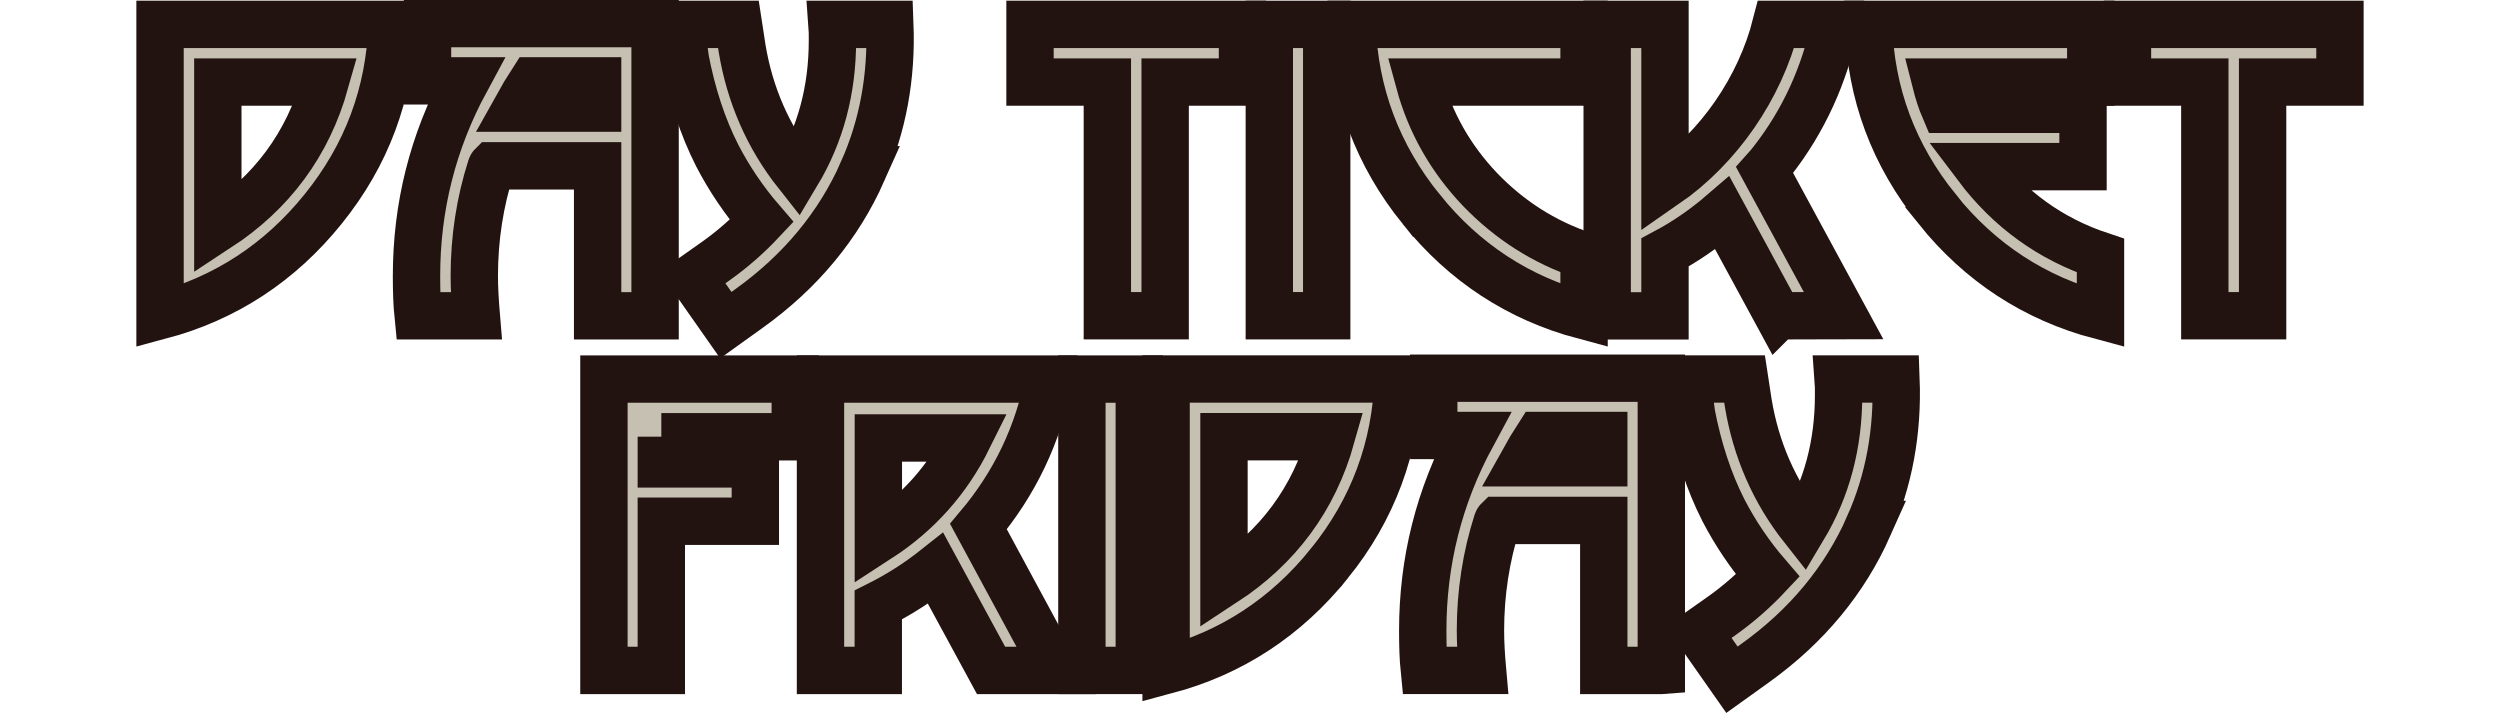
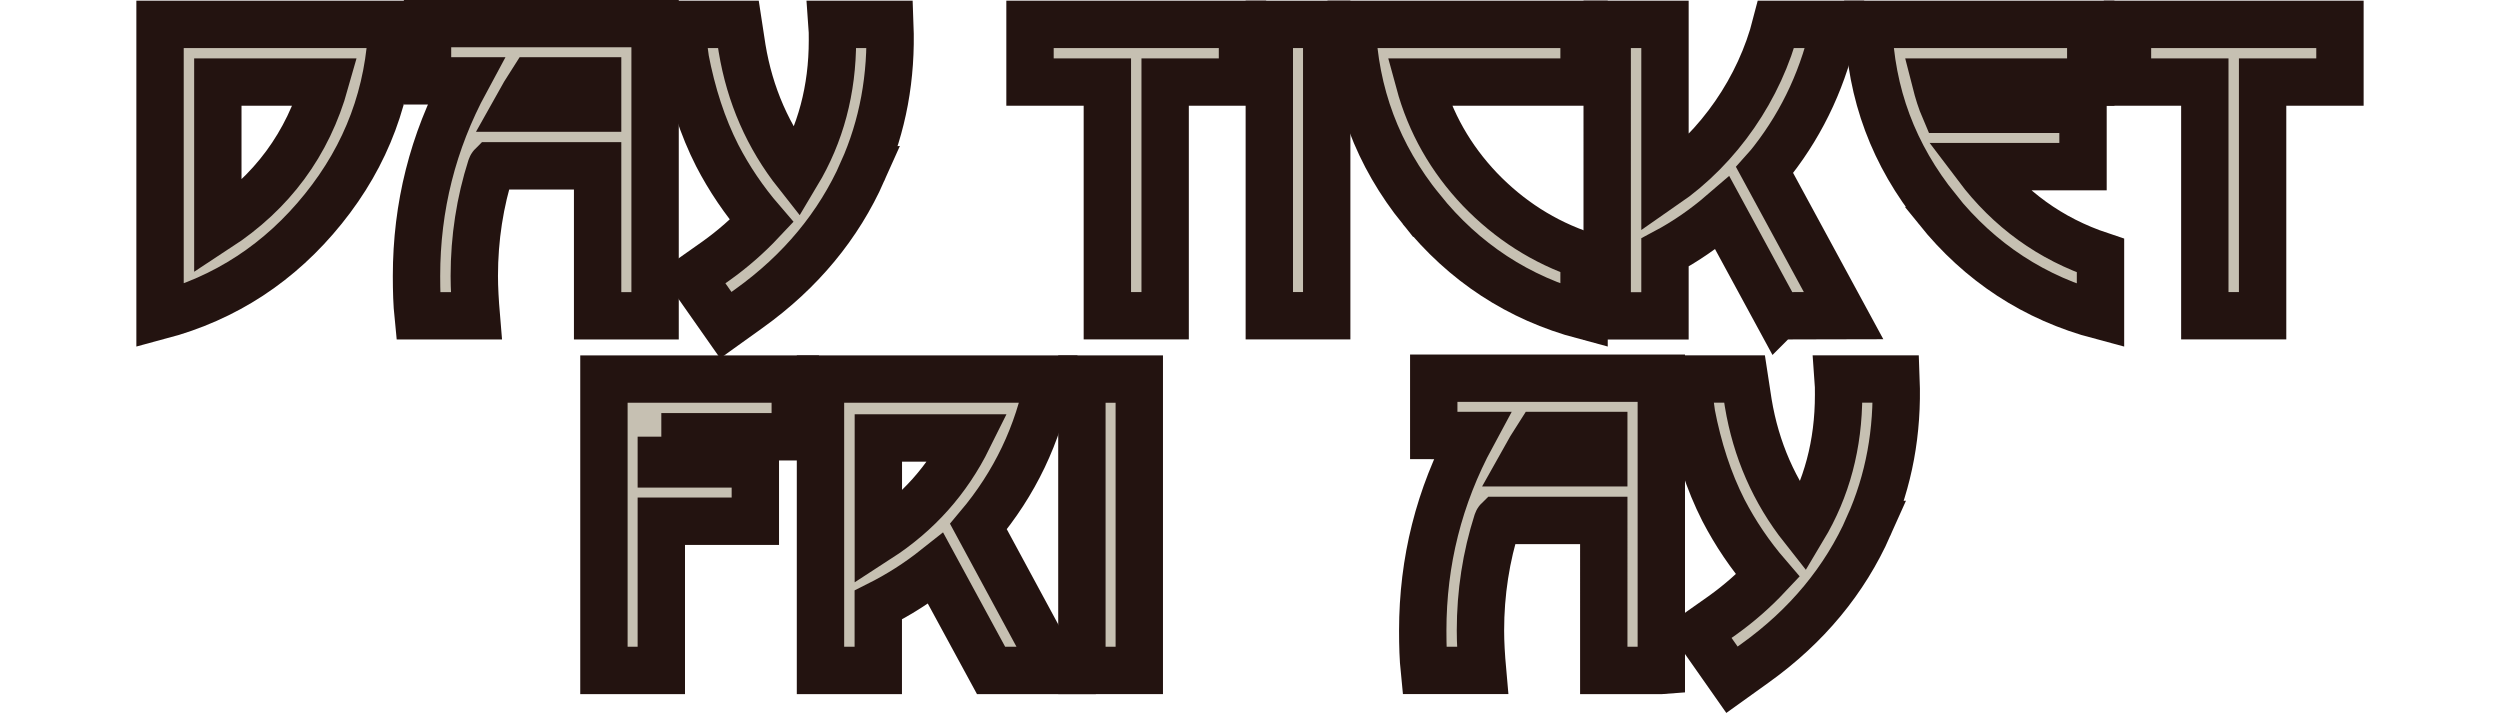
<svg xmlns="http://www.w3.org/2000/svg" xmlns:ns1="http://sodipodi.sourceforge.net/DTD/sodipodi-0.dtd" xmlns:ns2="http://www.inkscape.org/namespaces/inkscape" id="Ebene_2" data-name="Ebene 2" viewBox="0 0 303.5 86.54" version="1.1" ns1:docname="boa2026_ticket_friday_title.svg" width="303.5" height="86.54" ns2:version="1.2.1 (9c6d41e410, 2022-07-14)">
  <ns1:namedview id="namedview1821" pagecolor="#ffffff" bordercolor="#cccccc" borderopacity="1" ns2:showpageshadow="0" ns2:pageopacity="0" ns2:pagecheckerboard="0" ns2:deskcolor="#d1d1d1" showgrid="false" ns2:zoom="1.4063037" ns2:cx="-40.887329" ns2:cy="14.932764" ns2:window-width="2560" ns2:window-height="1377" ns2:window-x="1912" ns2:window-y="-8" ns2:window-maximized="1" ns2:current-layer="Ebene_2" />
  <defs id="defs1789">
    <style id="style1787">
      .cls-1 {
        fill: #201e13;
      }
    </style>
  </defs>
  <g id="g1900">
    <path class="cls-1" d="M 39.246,25.355 C 34.004,31.866 27.385,36.21 19.429,38.329 V 2.959 H 47.599 C 47.299,11.347 44.537,18.796 39.246,25.355 Z M 26.445,9.964 V 27.677 C 33.015,23.382 37.366,17.519 39.488,9.964 Z" id="path540" style="fill:#c6c0b2;fill-opacity:1;stroke:#231310;stroke-width:5.75;stroke-dasharray:none;stroke-opacity:1;paint-order:stroke fill markers" />
    <path class="cls-1" d="M 79.519,38.338 H 72.551 V 20.131 H 59.702 c 0,0 -0.048,0.048 -0.097,0.193 -1.337,4.189 -2.025,8.581 -2.025,13.176 0,1.48 0.097,3.105 0.242,4.837 H 50.758 c -0.145,-1.432 -0.194,-3.009 -0.194,-4.837 0,-8.388 1.977,-16.282 5.979,-23.683 h -4.642 V 2.863 H 79.528 V 38.338 Z M 72.551,9.819 h -7.907 c -0.64,0.987 -1.289,2.07 -1.977,3.309 h 9.884 z" id="path542" style="fill:#c6c0b2;fill-opacity:1;stroke:#231310;stroke-width:5.75;stroke-dasharray:none;stroke-opacity:1;paint-order:stroke fill markers" />
    <path class="cls-1" d="m 104.723,20.818 c -2.917,6.559 -7.51,12.132 -13.789,16.63 l -2.82,2.022 -4.051,-5.776 2.868,-2.022 c 2.074,-1.48 3.905,-3.105 5.533,-4.837 -2.171,-2.515 -3.954,-5.176 -5.388,-7.943 C 85.294,15.391 84.015,11.444 83.172,7.052 V 6.955 L 82.629,2.959 h 7.016 l 0.446,2.912 c 0.94,5.669 3.159,10.758 6.667,15.198 2.868,-4.789 4.302,-10.158 4.302,-16.185 0,-0.639 0,-1.287 -0.049,-1.925 h 7.016 c 0.242,6.366 -0.843,12.335 -3.314,17.859 z" id="path544" style="fill:#c6c0b2;fill-opacity:1;stroke:#231310;stroke-width:5.75;stroke-dasharray:none;stroke-opacity:1;paint-order:stroke fill markers" />
    <path class="cls-1" d="M 141.449,9.964 V 38.329 h -7.016 V 9.964 h -9.39 V 2.959 h 25.795 v 7.004 z" id="path546" style="fill:#c6c0b2;fill-opacity:1;stroke:#231310;stroke-width:5.75;stroke-dasharray:none;stroke-opacity:1;paint-order:stroke fill markers" />
    <path class="cls-1" d="M 154.095,38.338 V 2.959 h 6.967 V 38.329 h -6.967 z" id="path548" style="fill:#c6c0b2;fill-opacity:1;stroke:#231310;stroke-width:5.75;stroke-dasharray:none;stroke-opacity:1;paint-order:stroke fill markers" />
    <path class="cls-1" d="M 172.536,25.404 C 167.245,18.845 164.435,11.395 164.134,2.959 h 28.17 v 7.004 h -20.01 c 1.337,4.934 3.808,9.278 7.365,13.022 3.556,3.696 7.762,6.414 12.646,8.039 v 7.304 c -7.956,-2.119 -14.574,-6.462 -19.768,-12.925 z" id="path550" style="fill:#c6c0b2;fill-opacity:1;stroke:#231310;stroke-width:5.75;stroke-dasharray:none;stroke-opacity:1;paint-order:stroke fill markers" />
    <path class="cls-1" d="m 215.87,38.338 -6.774,-12.48 c -2.122,1.828 -4.448,3.454 -6.967,4.789 v 7.701 h -7.016 V 2.959 h 7.016 V 22.443 c 6.57,-4.537 11.512,-11.745 13.489,-19.484 h 7.161 c -1.289,6.163 -3.808,11.696 -7.607,16.572 -0.194,0.242 -0.494,0.639 -0.94,1.132 l 9.584,17.665 c -2.637,0.012 -5.351,-0.021 -7.946,0.01 z" id="path552" style="fill:#c6c0b2;fill-opacity:1;stroke:#231310;stroke-width:5.75;stroke-dasharray:none;stroke-opacity:1;paint-order:stroke fill markers" ns1:nodetypes="cccccccccccccc" />
    <path class="cls-1" d="M 235.193,25.404 C 229.902,18.845 227.092,11.395 226.84,2.959 h 26.978 v 7.004 h -18.828 c 0.3,1.18 0.64,2.273 1.085,3.309 h 16.803 v 6.956 h -12.849 c 3.905,5.176 8.896,8.784 14.971,10.806 v 7.304 c -8.004,-2.119 -14.623,-6.462 -19.817,-12.925 z" id="path554" style="fill:#c6c0b2;fill-opacity:1;stroke:#231310;stroke-width:5.75;stroke-dasharray:none;stroke-opacity:1;paint-order:stroke fill markers" />
    <path class="cls-1" d="M 274.681,9.964 V 38.329 h -7.016 V 9.964 h -9.39 V 2.959 h 25.795 v 7.004 z" id="path556" style="fill:#c6c0b2;fill-opacity:1;stroke:#231310;stroke-width:5.75;stroke-dasharray:none;stroke-opacity:1;paint-order:stroke fill markers" />
    <path class="cls-1" d="m 80.284,53.014 v 3.309 h 11.415 v 6.956 H 80.284 V 81.389 H 73.317 V 46.02 h 23.228 v 7.004 H 80.284 Z" id="path558" style="fill:#c6c0b2;fill-opacity:1;stroke:#231310;stroke-width:5.75;stroke-dasharray:none;stroke-opacity:1;paint-order:stroke fill markers" />
    <path class="cls-1" d="m 120.315,81.389 -6.725,-12.383 c -2.171,1.722 -4.496,3.202 -6.967,4.44 v 7.943 H 99.607 V 46.02 h 27.724 c -1.289,6.714 -4.147,12.683 -8.547,17.907 l 9.438,17.462 z M 106.632,53.169 v 12.238 c 4.797,-3.105 8.401,-7.149 10.921,-12.238 z" id="path560" style="fill:#c6c0b2;fill-opacity:1;stroke:#231310;stroke-width:5.75;stroke-dasharray:none;stroke-opacity:1;paint-order:stroke fill markers" />
    <path class="cls-1" d="M 131.342,81.389 V 46.02 h 6.967 v 35.369 z" id="path562" style="fill:#c6c0b2;fill-opacity:1;stroke:#231310;stroke-width:5.75;stroke-dasharray:none;stroke-opacity:1;paint-order:stroke fill markers" />
-     <path class="cls-1" d="m 161.382,68.406 c -5.242,6.511 -11.861,10.855 -19.817,12.973 V 46.01 h 28.17 c -0.3,8.388 -3.062,15.837 -8.353,22.396 z M 148.591,53.014 v 17.714 c 6.57,-4.295 10.921,-10.158 13.043,-17.714 z" id="path564" style="fill:#c6c0b2;fill-opacity:1;stroke:#231310;stroke-width:5.75;stroke-dasharray:none;stroke-opacity:1;paint-order:stroke fill markers" />
    <path class="cls-1" d="m 201.665,81.389 h -6.967 V 63.182 h -12.849 c 0,0 -0.049,0.048 -0.097,0.193 -1.337,4.189 -2.025,8.581 -2.025,13.176 0,1.48 0.097,3.105 0.252,4.837 h -7.064 c -0.145,-1.432 -0.194,-3.009 -0.194,-4.837 0,-8.388 1.977,-16.282 5.979,-23.683 H 174.057 v -6.956 h 27.627 v 35.476 z m -6.967,-28.52 H 186.79 c -0.64,0.987 -1.289,2.07 -1.977,3.309 h 9.884 z" id="path566" style="fill:#c6c0b2;fill-opacity:1;stroke:#231310;stroke-width:5.75;stroke-dasharray:none;stroke-opacity:1;paint-order:stroke fill markers" />
    <path class="cls-1" d="m 226.869,63.869 c -2.917,6.559 -7.51,12.132 -13.789,16.63 l -2.82,2.022 -4.051,-5.776 2.868,-2.022 c 2.074,-1.48 3.905,-3.105 5.533,-4.837 -2.171,-2.515 -3.954,-5.176 -5.388,-7.943 -1.783,-3.502 -3.062,-7.449 -3.905,-11.841 v -0.097 l -0.543,-3.995 h 7.016 l 0.446,2.912 c 0.94,5.669 3.159,10.758 6.667,15.198 2.868,-4.789 4.302,-10.158 4.302,-16.185 0,-0.639 0,-1.287 -0.049,-1.925 h 7.016 c 0.242,6.366 -0.843,12.335 -3.314,17.859 z" id="path568" style="fill:#c6c0b2;fill-opacity:1;stroke:#231310;stroke-width:5.75;stroke-dasharray:none;stroke-opacity:1;paint-order:stroke fill markers" />
  </g>
</svg>